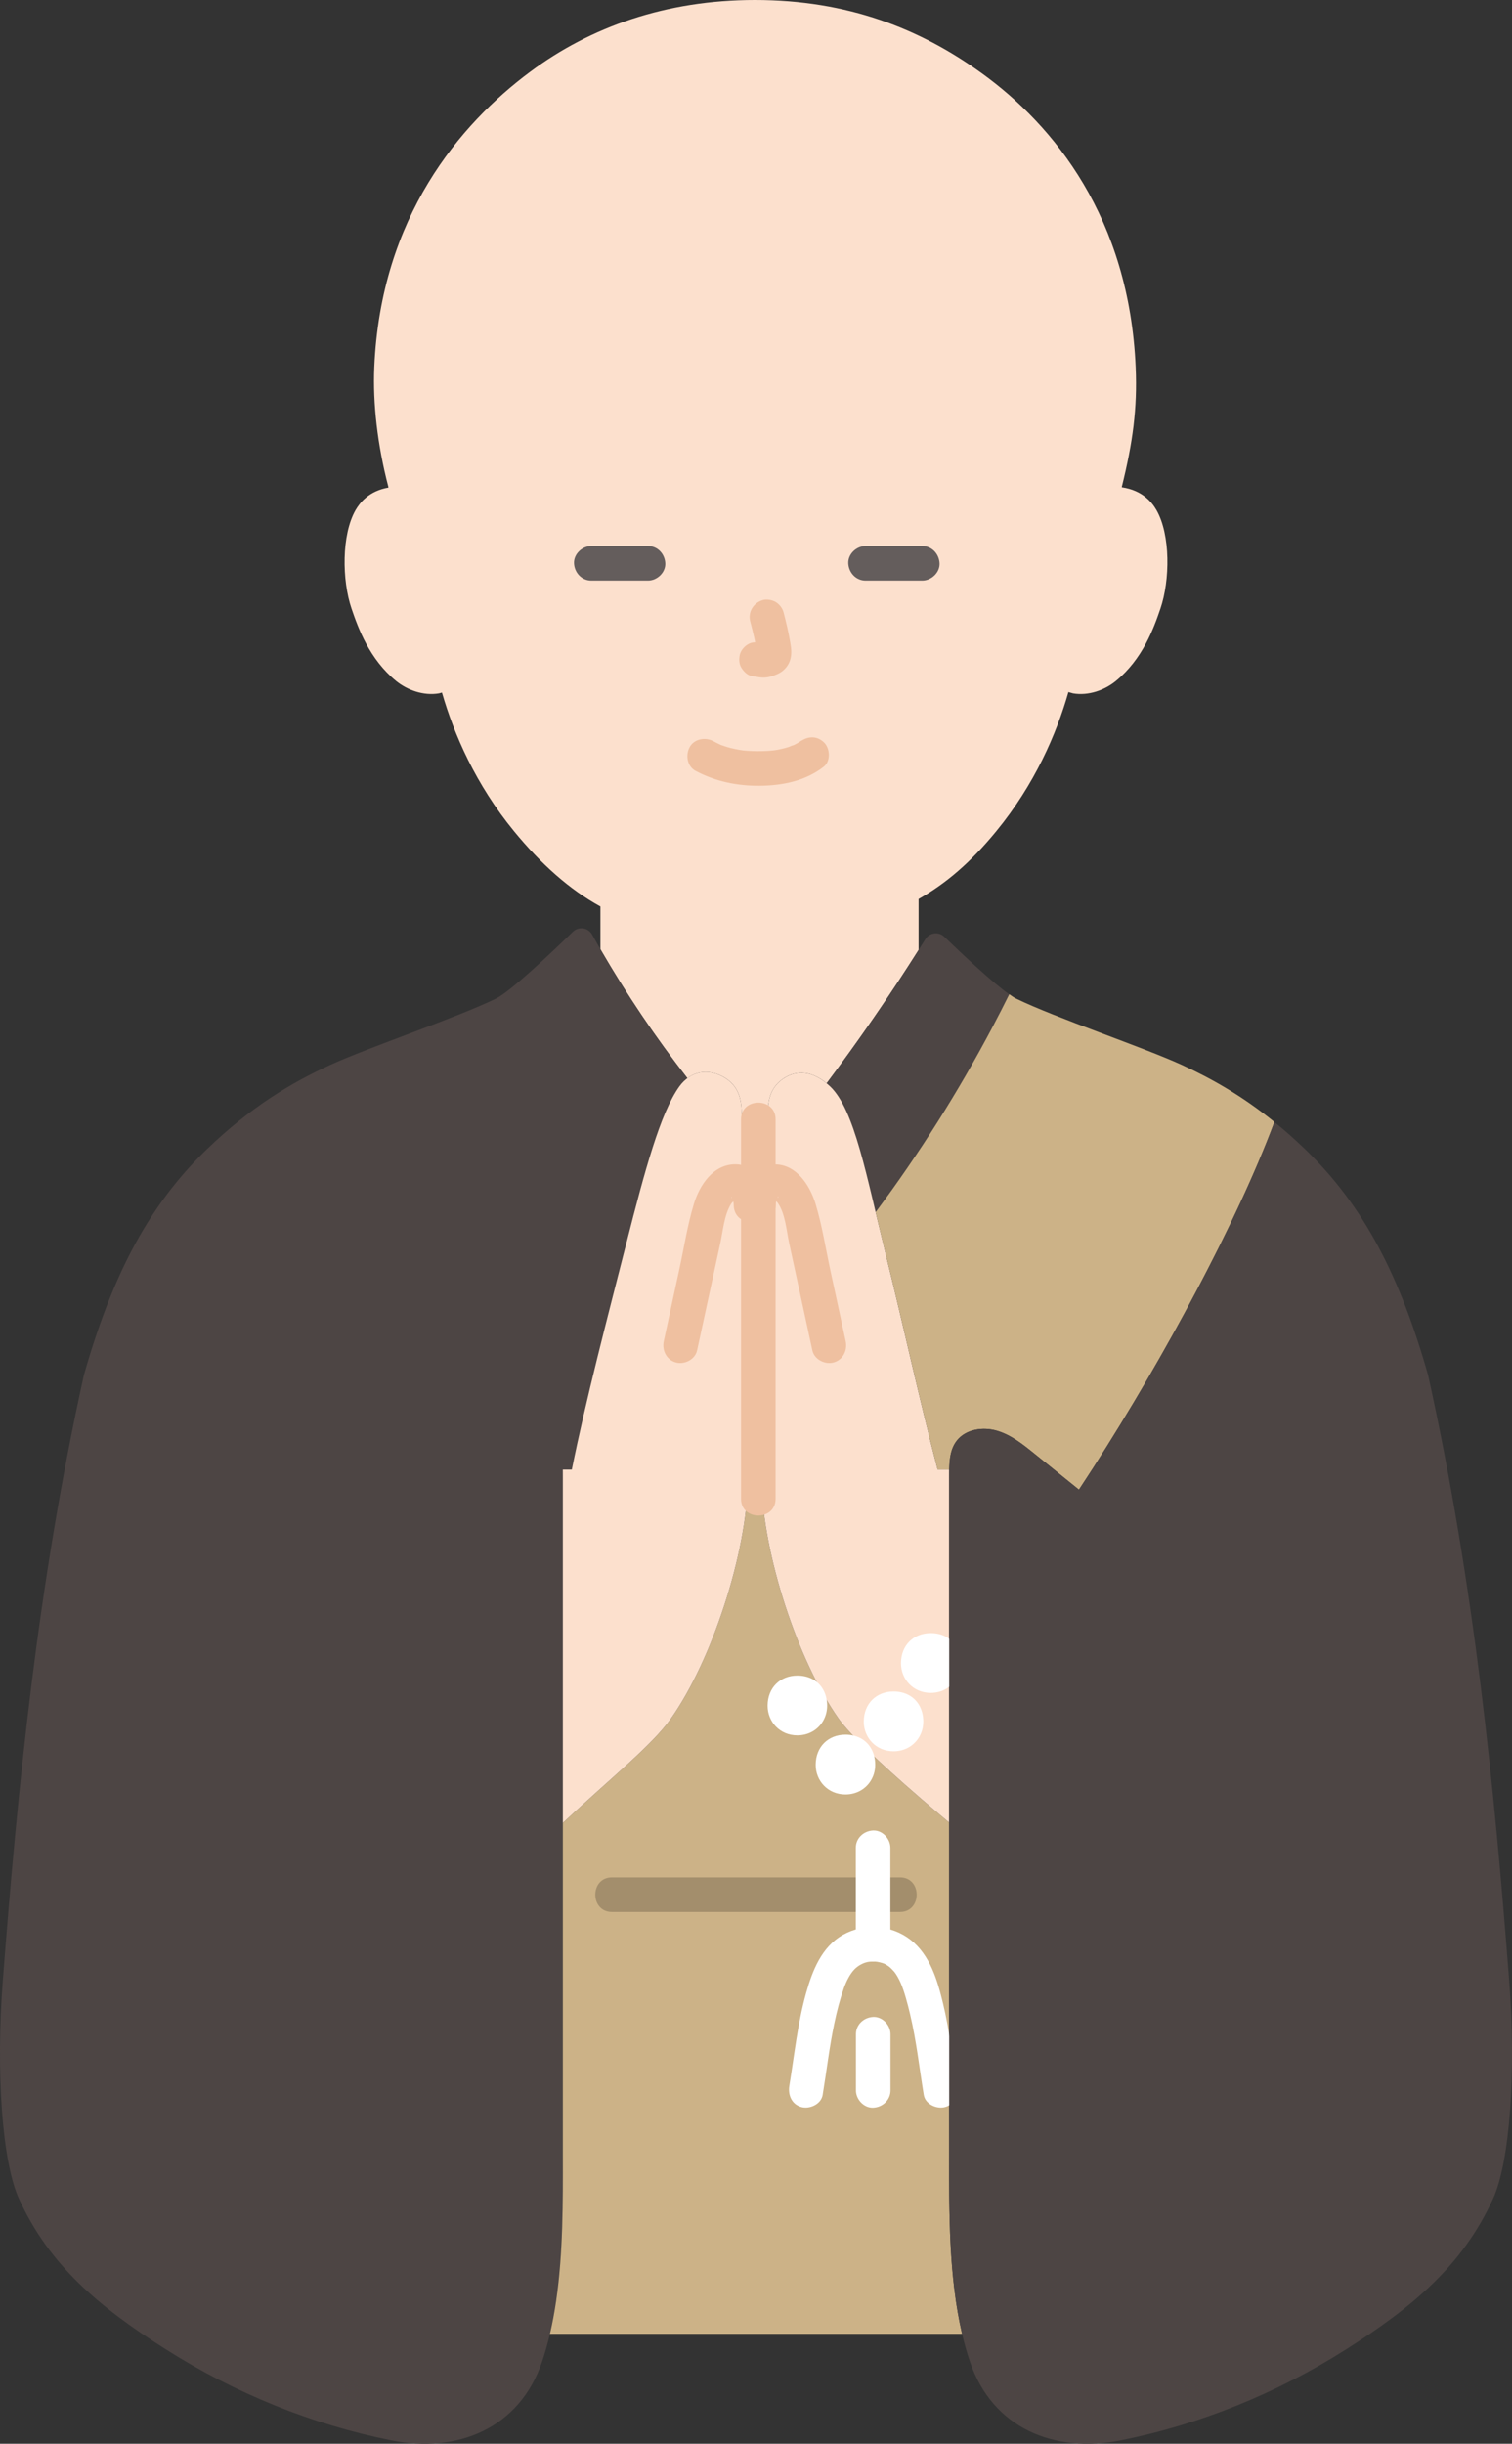
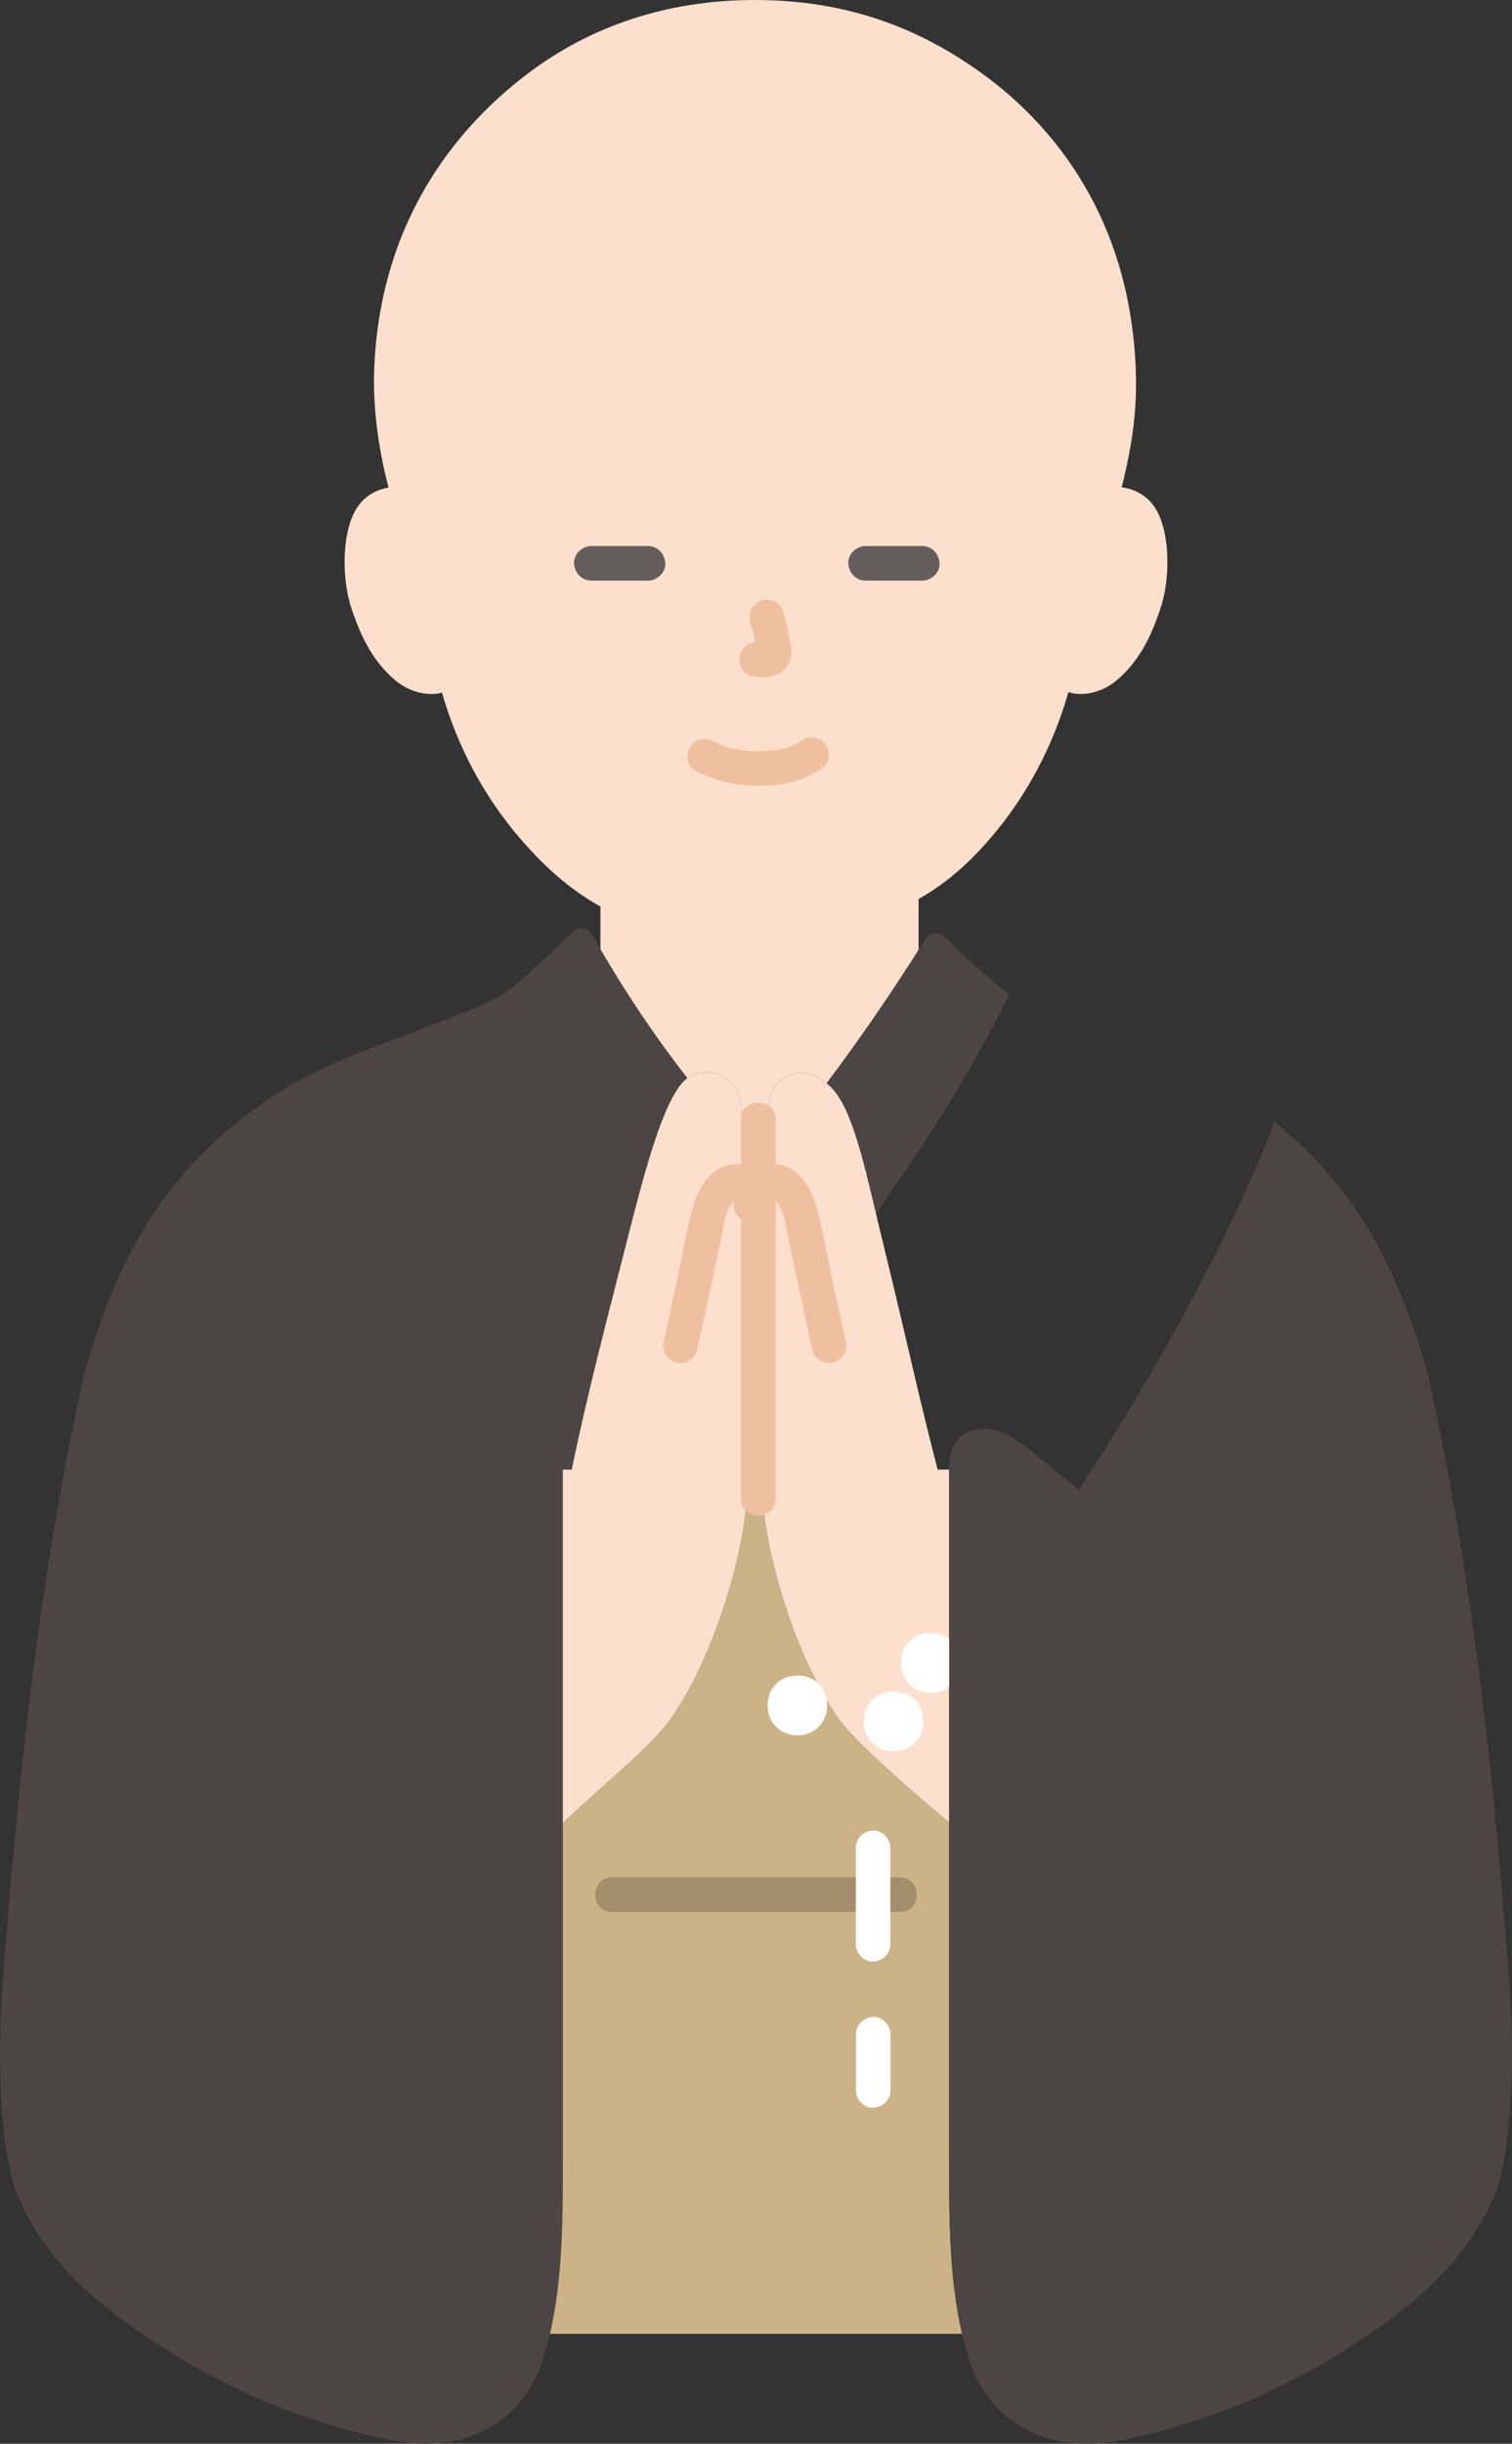
<svg xmlns="http://www.w3.org/2000/svg" id="b" width="210" height="339.159" viewBox="0 0 210 339.159">
  <rect x="0" y="0" width="210" height="339.159" fill="#333333" stroke="none" />
  <defs>
    <style>.d{fill:#fff;}.e{fill:#ccb287;}.f{fill:#fce0cd;}.g{fill:#efc0a0;}.h{fill:#4d4544;}.i{fill:#645d5c;}.j{fill:#a38e6c;}</style>
  </defs>
  <g id="c">
    <path class="f" d="M155.801,67.63c2.9.42,4.21,2.11,4.81,3.15,1.98,3.44,1.89,9.77.56,13.68-.94,2.77-2.48,7.02-6.2,10.06-1.53,1.25-3.78,2.08-5.94,1.71l-.64-.18c-1.65,5.79-4.67,12.8-10.03,19.32-3.53,4.3-6.92,7.22-10.78,9.4v7.07c-4.01,6.34-8.27,12.52-12.77,18.51-2.02-1.67-4.13-1.91-6-.66-1.93,1.3-2.2,3.15-2.2,5.48v7.13h-3.58v-7.13c0-2.33-.26-4.18-2.19-5.48-1.64-1.09-3.72-1.29-5.37-.05-4.44-5.68-8.47-11.66-12.08-17.89v-5.94c-4.32-2.37-8.24-5.88-11.99-10.44-5.34-6.5-8.36-13.48-10.02-19.25l-.41.11c-2.16.37-4.41-.46-5.95-1.71-3.71-3.04-5.26-7.29-6.2-10.06-1.33-3.91-1.41-10.24.57-13.68.58-1,1.83-2.63,4.56-3.11l-.03-.16c-1.51-5.81-2.15-11.53-1.94-16.52.89-20.88,11.92-33.79,21.66-41.03C82.031,3.72,92.511,0,104.851,0c12.9,0,22.91,3.97,31.48,10.15,10.09,7.27,20.52,20.14,21.4,40.84.24,5.71-.4,10.41-1.91,16.52l-.02.12Z" />
    <path class="h" d="M19.937,170.605c2.473-4.139,5.367-7.81,8.851-11.16,6.038-5.806,11.646-9.165,17.067-11.644,5.387-2.464,17.559-6.547,23.003-9.196,2.047-.996,7.726-6.386,10.71-9.29.808-.786,2.128-.579,2.677.405,3.877,6.942,8.287,13.584,13.169,19.86-3.142,2.757-5.566,11.731-8.381,22.795-2.722,10.697-5.682,21.956-7.617,31.588h-1.251c.007.403.004.805.004,1.199,0,29.788,0,62.077,0,94.033.014,9.163.085,19.776-2.875,28.552-3.135,9.297-11.766,12.774-20.944,10.942-10.982-2.192-21.629-6.488-31.34-12.648-9.264-5.876-16.165-11.659-20.371-20.867-2.368-5.184-3.214-17.675-2.249-30.286,2.039-26.337,4.746-54.543,11.261-84.046,2.251-7.895,4.864-14.512,8.284-20.235Z" />
    <path class="h" d="M126.352,133.772c.732-1.136,1.455-2.278,2.17-3.425.576-.924,1.849-1.091,2.632-.334,2.664,2.574,6.734,6.393,9.023,7.997-4.708,9.472-10.174,18.566-16.33,27.167l-2.171,3.298c-2.04-8.618-3.744-15.828-6.878-18.114,4.05-5.388,7.905-10.922,11.553-16.59Z" />
    <path class="e" d="M77.238,319.339c.978-6.678.941-13.764.931-20.146,0-15.426,0-30.93,0-46.192,6.788-6.363,12.38-10.758,15.018-14.498,5.732-8.125,10.516-22.928,10.672-32.87h1.929c.155,9.942,4.94,24.745,10.672,32.87,2.405,3.41,10.804,10.615,15.37,14.442,0,15.28,0,30.803,0,46.249-.012,7.862-.066,16.791,1.795,24.711h-56.641s-.217,0-.603.002c.349-1.491.63-3.018.857-4.566Z" />
    <path class="f" d="M112.12,148.981c-1.139-.225-2.26.008-3.31.713-1.931,1.297-2.198,3.149-2.198,5.475v9.129c-.849.585-1.27,1.907-1.27,3.017,0,11.532.262,26.535.446,38.319.155,9.942,4.94,24.745,10.672,32.87,2.406,3.41,10.808,10.618,15.373,14.444-.002-16.337-.002-32.395-.002-47.787,0-.394-.003-.796.004-1.199-.964,0-1.604,0-1.604,0-2.64-10.108-4.738-19.917-7.315-30.324-2.551-10.304-4.219-19.665-7.631-22.87-1.042-.979-2.112-1.579-3.166-1.787Z" />
    <path class="f" d="M97.118,148.88c-1.013.216-1.98.815-2.756,1.887-2.653,3.664-4.838,11.817-7.328,21.606-2.722,10.697-5.682,21.956-7.617,31.588h-1.251c.007.403.004.805.004,1.199,0,15.408,0,31.486,0,47.84,6.788-6.363,12.38-10.758,15.018-14.498,5.732-8.125,10.516-22.928,10.672-32.87.184-11.784.446-26.786.446-38.319,0-1.109-.421-2.431-1.27-3.017v-9.129c0-2.326-.268-4.178-2.198-5.475-1.122-.754-2.456-1.082-3.719-.813Z" />
-     <path class="e" d="M137.921,142.4c-4.757,9.013-10.214,17.656-16.303,25.829.414,1.752.842,3.565,1.298,5.407,2.577,10.407,4.675,20.216,7.315,30.324h1.604c.026-1.47.185-2.946,1.09-4.064,1.271-1.568,3.618-1.898,5.554-1.327s3.562,1.868,5.132,3.136l6.24,5.036c.697-1.052,1.4-2.13,2.107-3.229,9.635-14.988,19.871-33.908,25.044-47.795-4.467-3.618-8.716-6.025-12.857-7.919-5.387-2.464-17.559-6.547-23.003-9.196-.263-.128-.59-.337-.965-.612-.734,1.479-1.486,2.948-2.256,4.408Z" />
    <path class="j" d="M84.997,265.355h40c3.089,0,3.094-4.8,0-4.8h-40c-3.089,0-3.094,4.8,0,4.8h0Z" />
-     <path class="d" d="M110.746,240.844c-2.444,0-4.134-1.894-4.134-4.109v-.041c.018-2.457,1.739-4.146,4.135-4.146,1.52,0,2.72.637,3.424,1.69.458.678.709,1.53.709,2.496,0,.885-.268,1.715-.742,2.393-.722,1.032-1.922,1.716-3.392,1.716Z" />
-     <path class="d" d="M114.257,290.761c.544-3.317.932-6.662,1.621-9.954.343-1.641.763-3.269,1.315-4.853.338-.969.868-2.022,1.499-2.659.534-.539,1.303-.937,2-1.028.627-.082,1.055-.034,1.494.075.58.145.734.198,1.298.599.224.16.055.043.013.008.129.106.253.227.37.345.055.056.441.485.291.297.385.484.693,1.062.941,1.627.497,1.133.966,2.915,1.297,4.313.876,3.698,1.291,7.484,1.905,11.229.21,1.28,1.798,1.994,2.952,1.676,1.36-.374,1.887-1.668,1.676-2.952-.624-3.806-1.043-7.655-1.948-11.41-.775-3.217-1.806-6.748-4.528-8.867-2.651-2.063-6.44-2.335-9.374-.679-2.98,1.682-4.25,4.982-5.128,8.103-1.18,4.2-1.619,8.559-2.323,12.853-.21,1.278.333,2.583,1.676,2.952,1.147.315,2.741-.39,2.952-1.676h0Z" />
+     <path class="d" d="M110.746,240.844c-2.444,0-4.134-1.894-4.134-4.109v-.041c.018-2.457,1.739-4.146,4.135-4.146,1.52,0,2.72.637,3.424,1.69.458.678.709,1.53.709,2.496,0,.885-.268,1.715-.742,2.393-.722,1.032-1.922,1.716-3.392,1.716" />
    <path class="d" d="M118.862,256.445v13.394c0,1.255,1.104,2.458,2.4,2.4s2.4-1.055,2.4-2.4v-13.394c0-1.255-1.104-2.458-2.4-2.4s-2.4,1.055-2.4,2.4h0Z" />
    <path class="d" d="M118.879,282.322c0,2.6,0,5.201,0,7.801,0,1.255,1.104,2.458,2.4,2.4s2.4-1.055,2.4-2.4c0-2.6,0-5.201,0-7.801,0-1.255-1.104-2.458-2.4-2.4s-2.4,1.055-2.4,2.4h0Z" />
    <path class="d" d="M129.271,234.949c-2.444,0-4.134-1.894-4.134-4.109v-.041c.018-2.457,1.739-4.146,4.135-4.146,1.52,0,2.72.637,3.424,1.69.458.678.709,1.53.709,2.496,0,.885-.268,1.715-.742,2.393-.722,1.032-1.922,1.716-3.392,1.716Z" />
    <path class="d" d="M124.101,243.053c-2.444,0-4.134-1.894-4.134-4.109v-.041c.018-2.457,1.739-4.146,4.135-4.146,1.52,0,2.72.637,3.424,1.69.458.678.709,1.53.709,2.496,0,.885-.268,1.715-.742,2.393-.722,1.032-1.922,1.716-3.392,1.716Z" />
-     <path class="d" d="M117.423,249.047c-2.444,0-4.134-1.894-4.134-4.109v-.041c.018-2.457,1.739-4.146,4.135-4.146,1.52,0,2.72.637,3.424,1.69.458.678.709,1.53.709,2.496,0,.885-.268,1.715-.742,2.393-.722,1.032-1.922,1.716-3.392,1.716Z" />
    <path class="g" d="M96.819,187.416c1.075-4.968,2.151-9.937,3.226-14.905.374-1.73.538-3.924,1.508-5.453.259-.408,1.005-.718.115-.788-.197-.015-.006-.322-.045-.041-.005.037.091.137.112.188.163.389.163.636.171.897.094,3.082,4.895,3.095,4.8,0-.08-2.602-1.556-5.712-4.564-5.724-3.074-.012-4.974,2.876-5.77,5.498-.892,2.936-1.366,6.043-2.015,9.041-.722,3.337-1.445,6.674-2.167,10.011-.274,1.266.378,2.595,1.676,2.952,1.198.329,2.677-.404,2.952-1.676h0Z" />
    <path class="g" d="M117.457,186.14c-.706-3.263-1.412-6.526-2.119-9.788-.665-3.071-1.149-6.256-2.063-9.263-.771-2.538-2.622-5.461-5.614-5.49-3.09-.029-4.637,2.997-4.72,5.716-.094,3.09,4.706,3.087,4.8,0,.009-.285-.012-.373.125-.761.001-.004.155-.4.087-.208.22-.617.168-.133.066-.112-.872.178-.317.258-.008.696,1.061,1.501,1.213,3.841,1.59,5.581,1.075,4.968,2.151,9.937,3.226,14.905.274,1.267,1.752,2.006,2.952,1.676,1.309-.36,1.951-1.681,1.676-2.952h0Z" />
    <path class="h" d="M131.83,299.194c-.014,9.163-.085,19.776,2.875,28.552,3.135,9.297,11.766,12.774,20.944,10.942,10.982-2.192,21.629-6.488,31.34-12.648,9.264-5.876,16.165-11.659,20.371-20.867,2.368-5.184,3.214-17.675,2.249-30.286-2.039-26.337-4.746-54.543-11.261-84.046-3.879-13.605-8.834-23.414-17.135-31.396-1.428-1.373-2.831-2.609-4.214-3.728-5.548,14.908-16.934,35.61-27.147,51.026-2.08-1.679-4.16-3.357-6.24-5.036-1.571-1.268-3.196-2.565-5.132-3.136s-4.283-.241-5.554,1.327c-1.154,1.424-1.095,3.43-1.095,5.262,0,29.788,0,62.077,0,94.033" />
    <path class="g" d="M104.199,86.256c.383,1.459.75,2.941.969,4.435l-.086-.638c.026.205.037.406.017.612l.086-.638c-.014.095-.035.184-.067.275l.242-.573c-.028.064-.058.119-.097.177l.375-.486c-.046.055-.089.098-.145.143l.486-.375c-.112.072-.23.13-.351.186l.573-.242c-.193.081-.385.14-.592.173l.638-.086c-.187.022-.369.021-.556,0l.638.086c-.21-.029-.415-.08-.625-.108-.319-.1-.638-.114-.957-.043-.319.014-.617.109-.892.285-.498.291-.973.862-1.103,1.434-.14.614-.11,1.304.242,1.849.312.484.835,1.022,1.434,1.103.488.066.962.19,1.458.211.767.034,1.479-.202,2.163-.517.849-.39,1.512-1.159,1.738-2.073.191-.775.11-1.443-.021-2.219-.241-1.429-.572-2.845-.939-4.246-.152-.579-.588-1.133-1.103-1.434s-1.273-.429-1.849-.242c-1.25.404-2.018,1.651-1.676,2.952h0Z" />
    <path class="i" d="M82.125,80.581h7.874c1.255,0,2.458-1.104,2.4-2.4s-1.055-2.4-2.4-2.4h-7.874c-1.255,0-2.458,1.104-2.4,2.4s1.055,2.4,2.4,2.4h0Z" />
    <path class="i" d="M120.218,80.581h7.874c1.255,0,2.458-1.104,2.4-2.4s-1.055-2.4-2.4-2.4h-7.874c-1.255,0-2.458,1.104-2.4,2.4s1.055,2.4,2.4,2.4h0Z" />
    <path class="g" d="M96.635,107.005c2.755,1.455,5.722,2.068,8.838,2.048,3.19-.021,6.39-.659,8.942-2.647.995-.775.875-2.591,0-3.394-1.055-.969-2.332-.827-3.394,0,.734-.572.19-.152,0-.031-.176.113-.358.217-.543.314-.096.05-.194.095-.291.145-.258.133-.251-.033.12-.042-.216.005-.538.204-.749.272-.683.22-1.386.37-2.095.478.362-.055.004-.004-.168.013-.206.02-.411.038-.617.051-.496.032-.992.045-1.489.042-.445-.003-.889-.018-1.333-.048-.204-.014-.407-.03-.611-.051-.049-.005-.787-.122-.263-.028-.66-.118-1.313-.242-1.957-.434-.274-.082-.541-.18-.812-.273-.604-.206.383.194-.162-.063-.336-.158-.667-.323-.995-.496-1.11-.586-2.66-.318-3.284.861-.586,1.109-.324,2.658.861,3.284h0Z" />
    <path class="g" d="M102.92,155.349v52.667c0,3.089,4.8,3.094,4.8,0v-52.667c0-3.089-4.8-3.094-4.8,0h0Z" />
  </g>
</svg>